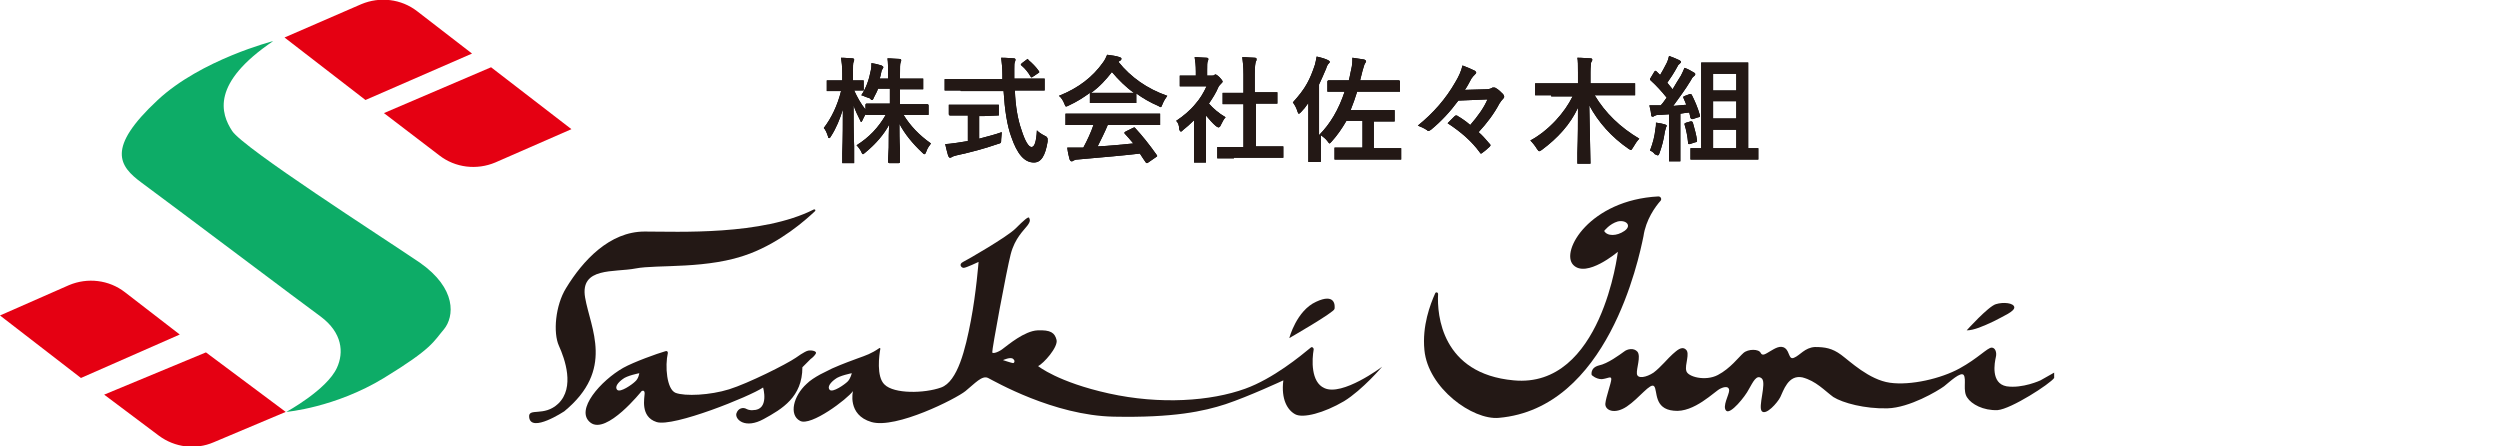
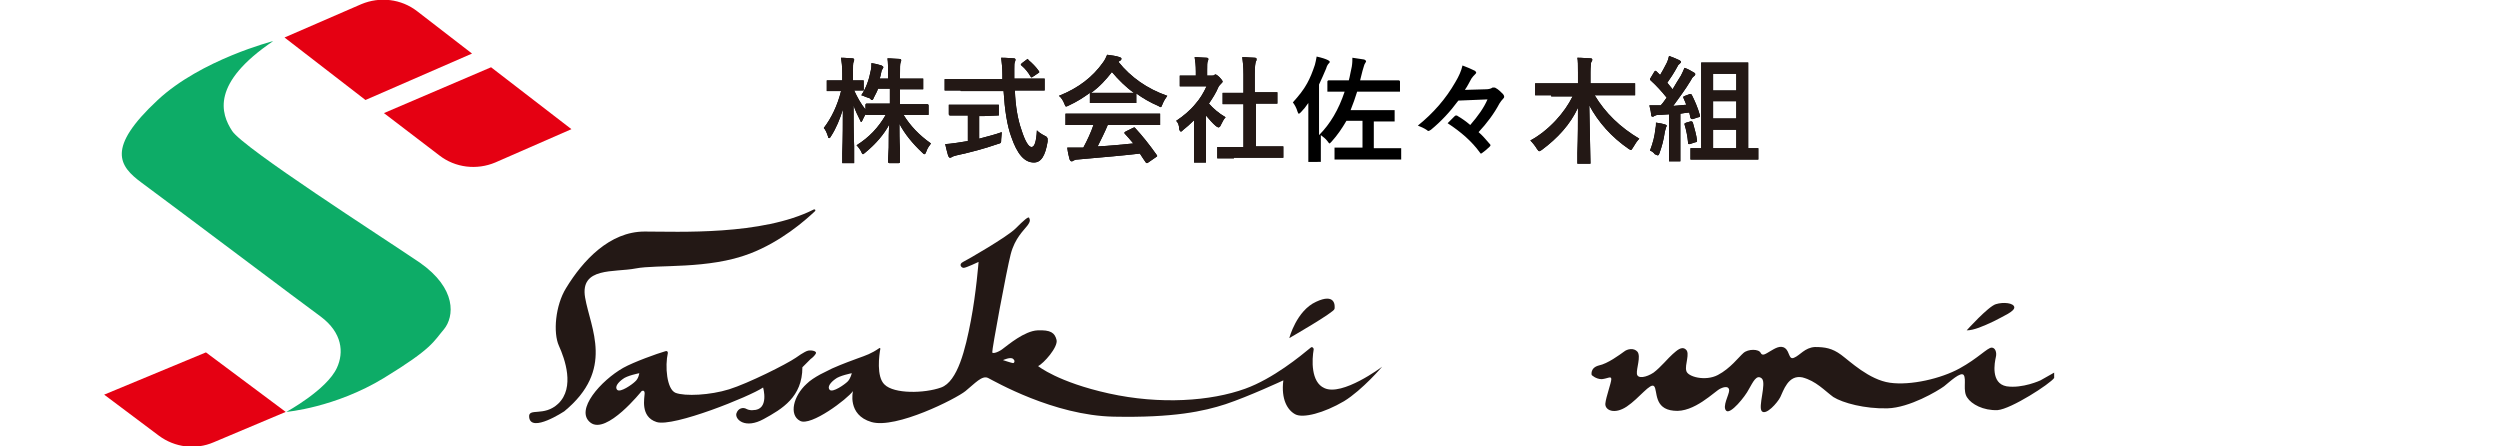
<svg xmlns="http://www.w3.org/2000/svg" version="1.1" id="レイヤー_1" x="0px" y="0px" viewBox="0 0 420 75" style="enable-background:new 0 0 420 75;" xml:space="preserve">
  <style type="text/css">
	.st0{fill:#E50012;}
	.st1{fill:#0DAC67;}
	.st2{fill:#231815;}
</style>
  <path class="st0" d="M47.8,6.3l13.6,10.5L79.3,9l-9.2-7.1c-2.7-2.1-6.3-2.5-9.4-1.2L47.8,6.3z" />
  <path class="st0" d="M64.5,19l9.3,7.1c2.7,2.1,6.3,2.5,9.4,1.2L96,21.7L82.5,11.3L64.5,19z" />
-   <path class="st0" d="M0,53l13.6,10.5l16.6-7.3L21,49.1c-2.7-2.1-6.3-2.5-9.4-1.2L0,53z" />
  <path class="st0" d="M17.5,66.3l9.2,6.9c2.7,2,6.2,2.4,9.2,1.1L48,69.2l-13.4-10L17.5,66.3z" />
  <path class="st1" d="M45.9,6.9c0,0-12.1,3.1-19.4,9.9c-8.7,8.1-6.5,11.1-2.7,13.9c5.3,3.9,27.6,20.7,30.1,22.5  c3.6,2.7,3.9,6,2.7,8.6c-1.7,3.7-8.5,7.4-8.5,7.4s8.2-0.7,16.4-5.7s8.3-6.1,10.1-8.2c1.7-2.1,2.2-6.8-4.1-11.2  C64,39.7,40.9,24.9,39,22S35.4,14,45.9,6.9z" />
  <g>
    <path class="st2" d="M88.9,70.1c0.3,2.7,5.9-1,5.9-1c8.5-7,4.4-13.9,3.5-19.1c-0.9-5.2,4.9-4.2,8.5-4.9s12.2,0.2,19.2-2.5   c5.2-2,9.2-5.5,10.9-7.1c0.2-0.2,0-0.4-0.2-0.3c-8.7,4.4-22.8,3.7-28.4,3.7c-5.9,0-10.4,4.9-13.2,9.5c-1.8,2.9-2.2,7.5-1.2,9.7   c1,2.2,2.7,7-0.1,9.7C91.4,70.1,88.7,68.4,88.9,70.1z" />
    <path class="st2" d="M137.8,62.9c-0.9,0.5-1.7,1-2.3,1.6c-2.2,2-3,5.2-1.1,6.2c1.8,1,8-3.7,8.9-5c0,0-1,4,3.1,5.2   c4.1,1.2,14.2-3.9,15.8-5.2c1.6-1.3,2.8-2.7,3.8-2.2c1,0.5,11,6.3,21.1,6.5c10.1,0.2,15.1-0.9,18.8-2.1c3.9-1.3,9.7-4,9.7-4   c-0.4,3.2,0.7,5,2,5.7c1.3,0.7,4.8-0.2,8.2-2.2c3.1-1.9,6.5-5.9,6.4-5.8s-6.7,5-9.7,3.6c-2.3-1-2.1-4.8-1.8-6.5   c0-0.3-0.3-0.5-0.5-0.3c-1.7,1.4-6.3,5.2-11,6.9c-5.8,2.1-14.3,2.7-22.9,0.8s-11.9-4.6-11.9-4.6c0.9-0.4,3.4-3.2,3.1-4.4   c-0.3-1.2-1-1.7-3.2-1.6c-2.2,0.1-5,2.5-5.7,3c-0.7,0.6-1.8,1-1.9,0.7s2.4-13.8,3.1-16.5c0.7-2.7,2.2-4,2.8-4.8   c0.6-0.8,0.4-1,0.3-1.3c-0.1-0.3-0.9,0.4-2.3,1.8c-1.4,1.4-8,5.2-8.8,5.6c-0.8,0.4-0.3,1,0.1,1c0.4,0,2.5-1,2.5-1s-0.4,5.2-1.3,9.9   s-2.2,10.2-5,11.2c-2.8,1-7.9,1.1-9.5-0.5c-1.4-1.3-0.9-5-0.7-6c0-0.1-0.1-0.2-0.2-0.1c-1.3,0.9-2.2,1.2-3.6,1.7   c-0.8,0.3-2.5,0.9-4.3,1.7L137.8,62.9z M136.2,60.3c0.3-0.2,0.6-0.5,0.8-0.8c0.4-0.5-0.6-0.7-1.2-0.6c-0.6,0.1-2.1,1.2-2.1,1.2   c-1.6,1.1-8,4.3-11.2,5.3c-3.2,1-7.4,1.2-9,0.6c-1.5-0.6-1.8-4.5-1.3-6.7c0-0.2-0.1-0.4-0.4-0.3c-1.4,0.4-5.3,1.8-7.1,2.8   c-3.7,2.1-8.2,7.1-5.5,9.2c2.7,2.1,8.6-5.3,8.6-5.3s0.5-0.3,0.5,0.4c0,0.7-0.8,3.9,2,4.8c2.8,0.9,15.7-4.3,17.9-5.8   c0,0,1.1,3.8-1.7,3.8c0,0-0.5,0.1-1.1-0.2c-0.5-0.3-1.4-0.2-1.7,0.8c-0.2,1,1.5,2.6,4.6,0.9c3.1-1.7,6.5-3.7,6.5-8.7L136.2,60.3z    M106.7,64.1c-0.5,0.5-2.5,1.9-3,1.4c-0.5-0.5,0.2-1.3,0.9-1.8c0.7-0.6,2.8-1,2.8-1S107.3,63.6,106.7,64.1z M142.4,64.1   c-0.5,0.5-2.5,1.9-3,1.4c-0.5-0.5,0.2-1.3,0.9-1.8c0.7-0.6,2.8-1,2.8-1S142.9,63.6,142.4,64.1z M170.2,61c-0.2,0-1.7-0.5-1.7-0.5   s1.3-0.6,1.7-0.2C170.6,60.6,170.4,61,170.2,61z" />
    <path class="st2" d="M216.6,56.8c0,0,1.2-4.6,4.5-6.1c3.2-1.5,3.2,0.6,3.1,1.2S216.6,56.8,216.6,56.8z" />
    <g>
-       <path class="st2" d="M279,33.7c0.2-0.3,0-0.7-0.4-0.7c-11.5,0.6-16.5,9.2-14.3,11.5c2.2,2.3,7.5-2.2,7.5-2.2s-2.7,23-17.5,21.6    c-12.1-1.1-12.9-11-12.7-14.5c0-0.3-0.4-0.4-0.5-0.1c-0.8,1.8-2.2,5.4-1.8,9.5c0.6,6.4,8.1,11.8,12.5,11.4    c18.3-1.6,23.5-26.6,24.3-30.5C276.5,36.9,278.1,34.7,279,33.7z M272.9,38.8c-1.3,0.9-2.9,0.9-3.4,0c0,0,0.9-1.2,2.3-1.6    C273.2,36.9,274.2,37.9,272.9,38.8z" />
      <path class="st2" d="M342.8,63.9c0,0-3,1.4-5.7,1c-2.7-0.5-2-4-1.8-4.9c0.2-0.8-0.1-1.6-0.7-1.6c-0.7,0-2.3,1.8-5.4,3.5    s-8.2,2.9-11.7,2.4c-3.5-0.5-6.7-3.6-8.2-4.7c-1.5-1.1-2.7-1.3-4.4-1.3c-1.7,0.1-2.5,1.4-3.5,1.8c-0.9,0.4-0.7-1-1.5-1.6    s-1.8,0.1-2.5,0.5c-0.7,0.4-1.3,0.9-1.6,0.3c-0.3-0.7-2.1-0.7-2.9,0s-2.2,2.6-4.3,3.7c-2.1,1.1-5.1,0.3-5.3-0.7    c-0.3-1,0.7-3-0.1-3.6c-0.7-0.6-1.5,0.2-2.2,0.8s-2,2.2-3.2,3.1c-1.2,0.8-2.7,1.1-2.8,0.2c-0.1-0.9,0.7-2.9,0.1-3.7    c-0.6-0.7-1.7-0.5-2.3,0c-0.7,0.5-2.7,2-4.2,2.3c-1.5,0.4-1.2,1.6-1.2,1.6s0.7,0.7,1.7,0.7c1-0.1,1.6-0.6,1.6,0c0,0.6-0.9,3-1,4.1    c-0.1,1.1,1.5,1.9,3.6,0.5c2.1-1.4,4-4.1,4.6-3.4c0.6,0.7-0.1,3.8,3.3,4.1c3.4,0.4,6.9-3.3,7.8-3.7c0.8-0.4,1.5-0.4,1.5,0.3    c0,0.7-1.2,2.7-0.5,3.4c0.7,0.7,3.2-2.4,3.8-3.6c0.7-1.2,1.3-2.6,2.2-1.8c0.8,0.8-0.7,4.8,0,5.5c0.7,0.7,2.6-1.4,3.1-2.4    c0.5-1,1.3-3.8,3.7-3.3c2.3,0.6,3.7,2.2,5.2,3.3c1.6,1,5.3,2,9.1,1.9c3.7-0.1,8.4-2.9,9.5-3.7c1-0.8,2.8-2.5,3.3-1.9    c0.5,0.7-0.2,2.7,0.6,3.8c0.7,1.1,2.7,2.2,5.1,2.1c2.3-0.2,8.8-4.4,9.5-5.4v-0.9L342.8,63.9z" />
      <path class="st2" d="M338.4,51.6c-0.1-0.7-1.8-0.9-3.1-0.5c-1.3,0.4-4.9,4.4-4.9,4.4c1.2,0,2.8-0.7,4.5-1.5    C336.6,53.1,338.5,52.3,338.4,51.6z" />
    </g>
  </g>
  <g>
    <g>
      <path d="M144.7,16c0.8-1.2,1.3-2.6,1.6-4.2c0.1-0.4,0.1-0.8,0.1-1.2c0.6,0.1,1.1,0.2,1.7,0.4c0.2,0.1,0.3,0.2,0.3,0.3    c0,0.1-0.1,0.2-0.2,0.4c-0.1,0.1-0.1,0.3-0.2,0.7c0,0.1-0.1,0.4-0.2,0.8h1.4v-0.6c0-1.2,0-2.1-0.1-2.8c0.7,0,1.4,0.1,2,0.1    c0.2,0,0.3,0.1,0.3,0.2c0,0.1,0,0.2-0.1,0.4c-0.1,0.2-0.1,0.9-0.1,2v0.7h1.4l2.3,0c0.1,0,0.2,0,0.2,0c0,0,0,0.1,0,0.2v1.4    c0,0.1,0,0.2,0,0.2c0,0-0.1,0-0.2,0l-2.3,0h-1.4v2.5h2l2.6,0c0.1,0,0.2,0.1,0.2,0.2v1.4c0,0.1,0,0.2,0,0.2c0,0-0.1,0-0.2,0l-2.6,0    h-1.4c1.1,1.8,2.6,3.4,4.6,4.8c-0.3,0.4-0.6,0.8-0.8,1.4c-0.1,0.3-0.2,0.4-0.3,0.4c-0.1,0-0.2-0.1-0.4-0.3    c-1.6-1.5-2.9-3.1-3.8-4.8c0,1.3,0,2.8,0.1,4.4c0,1.3,0,2,0,2c0,0.1-0.1,0.2-0.2,0.2h-1.6c-0.1,0-0.2-0.1-0.2-0.2    c0-0.1,0-0.8,0.1-2.4c0-1.5,0-2.8,0.1-3.9c-0.9,1.7-2.3,3.3-4,4.7c-0.2,0.2-0.4,0.3-0.4,0.3c-0.1,0-0.2-0.1-0.3-0.4    c-0.2-0.4-0.5-0.8-0.8-1.1c2.1-1.3,3.7-3,4.9-5.1h-0.6l-2.6,0c-0.1,0-0.2,0-0.2-0.1c-0.3,0.5-0.4,0.8-0.5,1    c-0.1,0.2-0.2,0.3-0.2,0.3c-0.1,0-0.1-0.1-0.2-0.3c-0.4-0.8-0.8-1.6-1.1-2.5c0,2.2,0,4.5,0.1,6.9c0,0.5,0,1.2,0,2    c0,0.4,0,0.6,0,0.6c0,0.1,0,0.2,0,0.2c0,0-0.1,0-0.2,0h-1.6c-0.1,0-0.2,0-0.2,0c0,0,0-0.1,0-0.2c0-0.1,0-0.5,0-1.4    c0.1-2.7,0.1-5.2,0.1-7.4c-0.5,1.6-1.1,3.1-2,4.5c-0.1,0.2-0.2,0.3-0.3,0.3c-0.1,0-0.2-0.1-0.2-0.3c-0.2-0.6-0.4-1.1-0.7-1.4    c1.3-1.7,2.3-3.8,2.9-6.2h-0.4l-1.8,0c-0.1,0-0.2,0-0.2,0c0,0,0-0.1,0-0.2v-1.4c0-0.1,0-0.2,0-0.2c0,0,0.1,0,0.2,0l1.8,0h0.6v-1.2    c0-1.1-0.1-2-0.2-2.6c0.8,0,1.4,0.1,1.9,0.1c0.2,0,0.3,0.1,0.3,0.2c0,0.1,0,0.2-0.1,0.4c-0.1,0.2-0.1,0.8-0.1,1.9v1.2l1.6,0    c0.1,0,0.2,0,0.2,0c0,0,0,0.1,0,0.2V15c0,0.1,0,0.2,0,0.2c0,0-0.1,0-0.2,0l-0.4,0c-0.3,0-0.6,0-1,0c0.5,1.1,1.1,2.2,1.9,3.2v-0.8    c0-0.1,0.1-0.2,0.2-0.2l2.6,0h1.3v-2.5h-2c-0.1,0.4-0.4,0.9-0.7,1.5c-0.1,0.3-0.2,0.4-0.3,0.4s-0.2-0.1-0.4-0.3    C145.4,16.3,145.1,16.1,144.7,16z" />
      <path d="M161.4,15.2l-2.5,0c-0.1,0-0.1,0-0.2,0c0,0,0-0.1,0-0.2v-1.5c0-0.1,0-0.2,0-0.2c0,0,0.1,0,0.2,0l2.5,0h7l0-0.8    c0-1-0.1-2-0.2-2.8c1,0,1.7,0.1,2.1,0.1c0.2,0,0.3,0.1,0.3,0.2c0,0,0,0.2-0.1,0.4c-0.1,0.2-0.1,0.6-0.1,1.2c0,0.2,0,0.4,0,0.7v0.9    h2.4l2.5,0c0.1,0,0.2,0,0.2,0c0,0,0,0.1,0,0.2V15c0,0.1,0,0.2,0,0.2c0,0-0.1,0-0.2,0l-2.5,0h-2.3c0.1,2.7,0.5,4.9,1.1,6.6    c0.6,1.9,1.2,2.9,1.7,2.9c0.5,0,0.8-0.9,0.9-2.8c0.3,0.3,0.7,0.6,1.3,0.9c0.2,0.1,0.4,0.2,0.4,0.3c0.1,0.1,0.1,0.2,0.1,0.3    c0,0.1,0,0.2,0,0.4c-0.4,2.4-1.1,3.5-2.3,3.5c-1.6,0-2.8-1.4-3.8-4.3c-0.7-1.9-1.1-4.5-1.3-7.7H161.4z M165.3,19.5h-0.8v3.8    c1.5-0.4,2.7-0.7,3.8-1.1c0,0.4-0.1,0.8-0.1,1.2c0,0.3,0,0.5-0.1,0.6c-0.1,0.1-0.2,0.1-0.5,0.2c-2.3,0.8-4.6,1.4-6.9,1.9    c-0.4,0.1-0.7,0.2-0.8,0.3c-0.2,0.1-0.3,0.1-0.3,0.1c-0.1,0-0.2-0.1-0.3-0.3c-0.1-0.4-0.3-1-0.5-2c0.5,0,1.1-0.1,1.9-0.2l1.9-0.3    v-4.3h-0.7l-2.3,0c-0.1,0-0.2-0.1-0.2-0.2v-1.4c0-0.1,0-0.2,0-0.2c0,0,0.1,0,0.2,0l2.3,0h3.4l2.3,0c0.1,0,0.2,0,0.2,0    c0,0,0,0.1,0,0.2v1.4c0,0.1,0,0.2,0,0.2c0,0-0.1,0-0.2,0L165.3,19.5z M172.8,10.1c0.6,0.5,1.2,1.1,1.7,1.8c0,0.1,0.1,0.1,0.1,0.2    c0,0.1-0.1,0.1-0.2,0.2l-0.9,0.6c-0.1,0.1-0.2,0.1-0.2,0.1c-0.1,0-0.1-0.1-0.2-0.2c-0.4-0.7-0.9-1.3-1.5-1.8    c-0.1-0.1-0.1-0.1-0.1-0.2c0,0,0.1-0.1,0.2-0.2l0.8-0.6c0.1-0.1,0.2-0.1,0.2-0.1C172.7,9.9,172.7,10,172.8,10.1z" />
      <path d="M196.1,16.1c-0.3,0.4-0.6,0.9-0.8,1.4c-0.1,0.3-0.2,0.5-0.3,0.5c-0.1,0-0.2-0.1-0.4-0.2c-1.4-0.6-2.6-1.3-3.7-2.1v1.4    c0,0.1,0,0.2,0,0.2c0,0-0.1,0-0.2,0l-2.2,0h-3l-2.2,0c-0.1,0-0.2,0-0.2,0c0,0,0-0.1,0-0.2v-1.5c-1.1,0.8-2.2,1.5-3.5,2.1    c-0.2,0.1-0.4,0.2-0.5,0.2c-0.1,0-0.2-0.2-0.3-0.5c-0.2-0.5-0.5-1-0.9-1.3c3.3-1.3,5.7-3.2,7.4-5.6c0.3-0.4,0.5-0.8,0.7-1.3    c0.8,0.1,1.5,0.2,2.1,0.4c0.2,0.1,0.3,0.1,0.3,0.3c0,0.1-0.1,0.2-0.2,0.3c-0.1,0-0.2,0.1-0.3,0.2C190,13,192.7,14.9,196.1,16.1z     M181.8,21l-2.6,0c-0.1,0-0.2,0-0.2,0c0,0,0-0.1,0-0.2v-1.5c0-0.1,0-0.2,0-0.2c0,0,0.1,0,0.2,0l2.6,0h10.3l2.6,0    c0.1,0,0.2,0,0.2,0c0,0,0,0.1,0,0.2v1.5c0,0.1,0,0.2,0,0.2c0,0-0.1,0-0.2,0l-2.6,0h-6c-0.5,1.2-1.1,2.4-1.7,3.6c2-0.1,4-0.3,6-0.5    c-0.6-0.7-1.1-1.3-1.4-1.6c-0.1-0.1-0.1-0.1-0.1-0.2c0-0.1,0.1-0.1,0.2-0.2l1.2-0.6c0.1,0,0.2-0.1,0.2-0.1c0.1,0,0.1,0,0.2,0.1    c1.2,1.3,2.4,2.8,3.6,4.5c0,0.1,0.1,0.1,0.1,0.2c0,0.1-0.1,0.1-0.2,0.2l-1.3,0.9c-0.1,0.1-0.2,0.1-0.2,0.1c-0.1,0-0.1,0-0.2-0.1    c-0.3-0.4-0.6-0.9-1-1.5c-2.5,0.3-6,0.6-10.5,1c-0.3,0-0.5,0.1-0.7,0.2c-0.1,0.1-0.2,0.1-0.3,0.1c-0.1,0-0.2-0.1-0.3-0.3    c-0.1-0.4-0.3-1.1-0.4-2c0.3,0,0.6,0,0.9,0c0.3,0,0.7,0,1.2,0l0.6,0c0.7-1.3,1.3-2.6,1.7-3.8H181.8z M183.3,15.6    c0.2,0,0.9,0,2.1,0h3c1.1,0,1.8,0,2.1,0c-1.4-1-2.6-2.2-3.7-3.5C185.8,13.4,184.7,14.6,183.3,15.6z" />
      <path d="M197.6,20.3c1.2-0.8,2.3-1.7,3.2-2.8c0.8-0.9,1.4-1.9,1.9-3h-2.2l-2.1,0c-0.1,0-0.2,0-0.2,0c0,0,0-0.1,0-0.2v-1.4    c0-0.1,0-0.2,0-0.2c0,0,0.1,0,0.2,0l2.1,0h0.4V12c0-1-0.1-1.8-0.2-2.4c0.7,0,1.4,0.1,2,0.1c0.2,0,0.3,0.1,0.3,0.2    c0,0.1,0,0.2-0.1,0.4c-0.1,0.2-0.1,0.7-0.1,1.5v0.9h0.8c0.2,0,0.3,0,0.4-0.1c0.1-0.1,0.2-0.1,0.2-0.1c0.1,0,0.4,0.2,0.7,0.5    c0.3,0.3,0.5,0.6,0.5,0.7c0,0.1-0.1,0.2-0.2,0.3c-0.2,0.2-0.4,0.4-0.5,0.6c-0.4,1-1,1.9-1.6,2.8c0.7,0.8,1.6,1.6,2.8,2.3    c-0.3,0.3-0.5,0.7-0.8,1.3c-0.1,0.3-0.3,0.4-0.4,0.4c-0.1,0-0.2-0.1-0.4-0.2c-0.6-0.5-1.1-1.1-1.7-1.8v5.4l0,2.3    c0,0.1,0,0.2,0,0.2c0,0-0.1,0-0.2,0h-1.6c-0.1,0-0.2,0-0.2,0c0,0,0-0.1,0-0.2l0-2.3v-4.6c-0.7,0.7-1.3,1.2-1.8,1.6    c-0.2,0.2-0.3,0.3-0.4,0.3c-0.1,0-0.2-0.1-0.3-0.4C198.1,21,197.9,20.6,197.6,20.3z M207.3,26.6l-2.6,0c-0.1,0-0.2,0-0.2,0    c0,0,0-0.1,0-0.2v-1.5c0-0.1,0-0.2,0-0.2c0,0,0.1,0,0.2,0l2.6,0h1.6v-7.2h-0.9l-2.4,0c-0.1,0-0.2,0-0.2,0c0,0,0-0.1,0-0.2v-1.5    c0-0.1,0-0.2,0-0.2c0,0,0.1,0,0.2,0l2.4,0h0.9v-3.1c0-1.3-0.1-2.2-0.2-2.9c0.8,0,1.5,0.1,2.1,0.1c0.2,0,0.3,0.1,0.3,0.2    c0,0.1,0,0.3-0.1,0.4c-0.1,0.2-0.2,0.9-0.2,2.1v3.1h1.2l2.4,0c0.1,0,0.2,0,0.2,0c0,0,0,0.1,0,0.2v1.5c0,0.1,0,0.2,0,0.2    c0,0-0.1,0-0.2,0l-2.4,0H211v7.2h1.8l2.6,0c0.1,0,0.2,0,0.2,0c0,0,0,0.1,0,0.2v1.5c0,0.1,0,0.2,0,0.2c0,0-0.1,0-0.2,0l-2.6,0    H207.3z" />
      <path d="M225.9,15.4l-2.7,0c-0.1,0-0.2,0-0.2,0c0,0,0-0.1,0-0.2v-1.5c0-0.1,0.1-0.2,0.2-0.2l2.7,0h0.7c0.2-0.7,0.3-1.5,0.5-2.3    c0.1-0.6,0.1-1.1,0.1-1.5c0.7,0.1,1.3,0.2,2,0.3c0.2,0.1,0.3,0.2,0.3,0.3c0,0.1-0.1,0.2-0.2,0.4c-0.1,0.1-0.2,0.6-0.4,1.2    l-0.4,1.6h3.8l2.7,0c0.1,0,0.2,0.1,0.2,0.2v1.5c0,0.1,0,0.2,0,0.2c0,0-0.1,0-0.2,0l-2.7,0h-4.3c-0.3,1-0.7,2.1-1.1,3.1h4.8l2.4,0    c0.1,0,0.2,0,0.2,0c0,0,0,0.1,0,0.2v1.5c0,0.1,0,0.2,0,0.2c0,0-0.1,0-0.2,0l-2.4,0h-0.9v4.5h1.8l2.6,0c0.1,0,0.2,0,0.2,0    c0,0,0,0.1,0,0.2v1.5c0,0.1,0,0.2,0,0.2c0,0-0.1,0-0.2,0l-2.6,0H227l-2.6,0c-0.1,0-0.2,0-0.2,0c0,0,0-0.1,0-0.2V25    c0-0.1,0-0.2,0-0.2c0,0,0.1,0,0.2,0l2.6,0h1.9v-4.5h-2.7c-0.7,1.2-1.5,2.4-2.5,3.5c-0.2,0.2-0.3,0.3-0.3,0.3    c-0.1,0-0.2-0.1-0.4-0.4c-0.3-0.4-0.7-0.7-1.1-1v1.3l0,3c0,0.1,0,0.2,0,0.2c0,0-0.1,0-0.2,0H220c-0.1,0-0.2,0-0.2,0    c0,0,0-0.1,0-0.2l0-3v-4.4c0-1,0-1.8,0-2.3c-0.4,0.6-0.8,1.1-1.2,1.5c-0.2,0.2-0.3,0.3-0.4,0.3c-0.1,0-0.1-0.1-0.2-0.3    c-0.2-0.7-0.5-1.2-0.8-1.6c1-1.1,1.8-2.1,2.4-3.2c0.5-0.9,0.9-1.9,1.3-3.1c0.1-0.4,0.2-0.8,0.3-1.4c0.9,0.2,1.5,0.4,1.9,0.6    c0.2,0.1,0.3,0.2,0.3,0.3c0,0.1-0.1,0.2-0.2,0.3c-0.1,0.1-0.3,0.4-0.4,0.8c-0.4,0.9-0.8,1.9-1.2,2.7v8.5c1.9-1.9,3.3-4.3,4.3-7.3    H225.9z" />
      <path d="M245,16.9c-1.4,1.9-2.9,3.5-4.6,4.9c-0.2,0.1-0.3,0.2-0.4,0.2c-0.1,0-0.2,0-0.2-0.1c-0.6-0.4-1.1-0.6-1.6-0.8    c2.6-2.1,4.7-4.5,6.3-7.3c0.6-1,1-1.9,1.2-2.8c0.8,0.3,1.5,0.6,2.1,0.9c0.1,0.1,0.2,0.2,0.2,0.3c0,0.1-0.1,0.2-0.2,0.3    c-0.2,0.2-0.4,0.4-0.6,0.7c-0.3,0.5-0.6,1.2-1.1,1.9l3.5-0.1c0.5,0,0.8-0.1,1-0.2c0.1-0.1,0.2-0.1,0.3-0.1c0.1,0,0.3,0,0.4,0.1    c0.4,0.2,0.8,0.6,1.2,1c0.1,0.1,0.2,0.3,0.2,0.4c0,0.1,0,0.2-0.1,0.3c-0.3,0.3-0.5,0.6-0.7,0.9c-0.9,1.7-2.1,3.3-3.5,4.8    c0.6,0.5,1.2,1.2,1.8,1.9c0.1,0.1,0.2,0.2,0.2,0.3c0,0.1-0.1,0.2-0.2,0.3c-0.4,0.4-0.8,0.7-1.2,1c-0.1,0.1-0.2,0.1-0.2,0.1    c-0.1,0-0.1-0.1-0.2-0.2c-1.3-1.8-3.1-3.4-5.4-4.9c0.6-0.6,1-1,1.2-1.2c0.1-0.1,0.2-0.1,0.2-0.1c0.1,0,0.2,0,0.3,0.1    c0.7,0.4,1.4,0.9,2.1,1.5c1.3-1.5,2.3-2.9,2.9-4.3L245,16.9z" />
      <path d="M260.6,16l-2.5,0c-0.1,0-0.2,0-0.2,0c0,0,0-0.1,0-0.2v-1.6c0-0.1,0-0.2,0-0.2c0,0,0.1,0,0.2,0l2.5,0h4.5v-1.8    c0-1.2,0-2-0.1-2.5c0.9,0,1.6,0.1,2.2,0.1c0.2,0,0.3,0.1,0.3,0.2c0,0.1,0,0.2-0.1,0.3c0,0.1-0.1,0.2-0.1,0.2    c0,0.2-0.1,0.7-0.1,1.6V14h4.8l2.5,0c0.1,0,0.2,0,0.2,0c0,0,0,0.1,0,0.2v1.6c0,0.1,0,0.2,0,0.2c0,0-0.1,0-0.2,0l-2.5,0h-4.1    c1.8,3,4.3,5.4,7.5,7.3c-0.4,0.4-0.7,0.9-1,1.4c-0.2,0.3-0.3,0.5-0.4,0.5c-0.1,0-0.2-0.1-0.4-0.2c-2.9-2-5.1-4.5-6.6-7.3l0.2,9.6    c0,0.1,0,0.1,0,0.2c0,0-0.1,0-0.2,0h-1.8c-0.1,0-0.2,0-0.2,0c0,0,0-0.1,0-0.2c0-0.1,0-0.7,0-1.6c0.1-2.8,0.1-5.3,0.1-7.6    c-1.3,2.8-3.4,5.1-6.1,7.1c-0.2,0.1-0.3,0.2-0.4,0.2c-0.1,0-0.2-0.1-0.4-0.4c-0.3-0.5-0.7-1-1.1-1.4c1.5-0.8,3-2,4.3-3.4    c1.2-1.3,2.1-2.6,2.8-4H260.6z" />
      <path d="M277.2,25.3c0.5-1.3,0.8-2.5,0.9-3.6c0.1-0.4,0.1-0.7,0.1-0.9c0-0.1,0-0.2,0-0.2c0.7,0.1,1.2,0.2,1.5,0.3    c0.2,0.1,0.3,0.1,0.3,0.2c0,0.1,0,0.1-0.1,0.3c0,0-0.1,0.3-0.2,0.7c-0.2,1.4-0.5,2.5-0.9,3.6c-0.1,0.3-0.2,0.4-0.3,0.4    c-0.1,0-0.2-0.1-0.5-0.2C277.8,25.6,277.5,25.4,277.2,25.3z M284.2,15.9c0.5,1,1,2.1,1.4,3.5c0,0.1,0,0.1,0,0.1    c0,0.1-0.1,0.2-0.3,0.2l-0.9,0.3c-0.1,0-0.1,0-0.2,0c-0.1,0-0.1-0.1-0.2-0.2l-0.2-0.9c-0.3,0-0.8,0.1-1.5,0.2v5.3l0,2.5    c0,0.1,0,0.2,0,0.2c0,0-0.1,0-0.2,0h-1.5c-0.1,0-0.2,0-0.2,0c0,0,0-0.1,0-0.2l0-2.5v-5.2c-0.4,0-1,0.1-1.8,0.1    c-0.3,0-0.5,0.1-0.7,0.2c-0.1,0.1-0.2,0.1-0.3,0.1c-0.1,0-0.2-0.1-0.2-0.3c0-0.2-0.1-0.8-0.3-1.6c0.5,0,0.8,0,1.2,0    c0.1,0,0.2,0,0.4,0h0.3c0.4-0.4,0.7-0.9,1-1.3c-0.8-1-1.7-2-2.7-2.9c-0.1-0.1-0.1-0.1-0.1-0.2c0,0,0-0.1,0.1-0.2l0.6-1    c0.1-0.1,0.1-0.2,0.2-0.2c0,0,0.1,0,0.2,0.1l0.6,0.6c0.3-0.5,0.7-1.2,1.1-2c0.2-0.4,0.3-0.8,0.4-1.2c0.8,0.3,1.3,0.5,1.7,0.7    c0.2,0.1,0.3,0.2,0.3,0.3c0,0.1-0.1,0.2-0.2,0.3c-0.1,0.1-0.3,0.2-0.4,0.5c-0.6,1.1-1.2,2-1.7,2.7c0.5,0.6,0.8,1,0.9,1.1    c0.4-0.7,0.9-1.5,1.4-2.3c0.2-0.4,0.4-0.8,0.6-1.3c0.6,0.2,1.1,0.5,1.6,0.8c0.2,0.1,0.2,0.2,0.2,0.3c0,0.1-0.1,0.2-0.2,0.3    c-0.2,0.1-0.4,0.4-0.6,0.8c-0.9,1.5-1.9,2.8-2.9,4.2l2.2-0.2c-0.1-0.3-0.3-0.7-0.5-1.2c0-0.1,0-0.1,0-0.1c0-0.1,0.1-0.1,0.3-0.2    l0.8-0.3c0.1,0,0.1,0,0.2,0C284,15.8,284.1,15.8,284.2,15.9z M284,20.4c0.1,0,0.1,0,0.2,0c0.1,0,0.1,0.1,0.2,0.2    c0.3,1.1,0.6,2.1,0.7,3c0,0,0,0.1,0,0.1c0,0.1-0.1,0.2-0.3,0.2l-0.9,0.3c-0.1,0-0.2,0-0.2,0c-0.1,0-0.1-0.1-0.1-0.2    c-0.1-1.1-0.3-2.1-0.6-3.1c0-0.1,0-0.1,0-0.1c0-0.1,0.1-0.1,0.3-0.2L284,20.4z M286.8,26.8l-2.6,0c-0.1,0-0.2,0-0.2,0    c0,0,0-0.1,0-0.2v-1.5c0-0.1,0-0.2,0-0.2c0,0,0.1,0,0.2,0l1.6,0V14.1l0-3.4c0-0.1,0-0.2,0-0.2c0,0,0.1,0,0.2,0l2.2,0h3.1l2.2,0    c0.1,0,0.2,0,0.2,0c0,0,0,0.1,0,0.2l0,3.4v10.8l1.5,0c0.1,0,0.2,0,0.2,0c0,0,0,0.1,0,0.2v1.5c0,0.1,0,0.2,0,0.2c0,0-0.1,0-0.2,0    l-2.6,0H286.8z M291.7,12.4h-3.9v2.8h3.9V12.4z M287.8,19.9h3.9v-2.9h-3.9V19.9z M287.8,24.9h3.9v-3.1h-3.9V24.9z" />
    </g>
    <g>
      <path class="st2" d="M144.7,16c0.8-1.2,1.3-2.6,1.6-4.2c0.1-0.4,0.1-0.8,0.1-1.2c0.6,0.1,1.1,0.2,1.7,0.4c0.2,0.1,0.3,0.2,0.3,0.3    c0,0.1-0.1,0.2-0.2,0.4c-0.1,0.1-0.1,0.3-0.2,0.7c0,0.1-0.1,0.4-0.2,0.8h1.4v-0.6c0-1.2,0-2.1-0.1-2.8c0.7,0,1.4,0.1,2,0.1    c0.2,0,0.3,0.1,0.3,0.2c0,0.1,0,0.2-0.1,0.4c-0.1,0.2-0.1,0.9-0.1,2v0.7h1.4l2.3,0c0.1,0,0.2,0,0.2,0c0,0,0,0.1,0,0.2v1.4    c0,0.1,0,0.2,0,0.2c0,0-0.1,0-0.2,0l-2.3,0h-1.4v2.5h2l2.6,0c0.1,0,0.2,0.1,0.2,0.2v1.4c0,0.1,0,0.2,0,0.2c0,0-0.1,0-0.2,0l-2.6,0    h-1.4c1.1,1.8,2.6,3.4,4.6,4.8c-0.3,0.4-0.6,0.8-0.8,1.4c-0.1,0.3-0.2,0.4-0.3,0.4c-0.1,0-0.2-0.1-0.4-0.3    c-1.6-1.5-2.9-3.1-3.8-4.8c0,1.3,0,2.8,0.1,4.4c0,1.3,0,2,0,2c0,0.1-0.1,0.2-0.2,0.2h-1.6c-0.1,0-0.2-0.1-0.2-0.2    c0-0.1,0-0.8,0.1-2.4c0-1.5,0-2.8,0.1-3.9c-0.9,1.7-2.3,3.3-4,4.7c-0.2,0.2-0.4,0.3-0.4,0.3c-0.1,0-0.2-0.1-0.3-0.4    c-0.2-0.4-0.5-0.8-0.8-1.1c2.1-1.3,3.7-3,4.9-5.1h-0.6l-2.6,0c-0.1,0-0.2,0-0.2-0.1c-0.3,0.5-0.4,0.8-0.5,1    c-0.1,0.2-0.2,0.3-0.2,0.3c-0.1,0-0.1-0.1-0.2-0.3c-0.4-0.8-0.8-1.6-1.1-2.5c0,2.2,0,4.5,0.1,6.9c0,0.5,0,1.2,0,2    c0,0.4,0,0.6,0,0.6c0,0.1,0,0.2,0,0.2c0,0-0.1,0-0.2,0h-1.6c-0.1,0-0.2,0-0.2,0c0,0,0-0.1,0-0.2c0-0.1,0-0.5,0-1.4    c0.1-2.7,0.1-5.2,0.1-7.4c-0.5,1.6-1.1,3.1-2,4.5c-0.1,0.2-0.2,0.3-0.3,0.3c-0.1,0-0.2-0.1-0.2-0.3c-0.2-0.6-0.4-1.1-0.7-1.4    c1.3-1.7,2.3-3.8,2.9-6.2h-0.4l-1.8,0c-0.1,0-0.2,0-0.2,0c0,0,0-0.1,0-0.2v-1.4c0-0.1,0-0.2,0-0.2c0,0,0.1,0,0.2,0l1.8,0h0.6v-1.2    c0-1.1-0.1-2-0.2-2.6c0.8,0,1.4,0.1,1.9,0.1c0.2,0,0.3,0.1,0.3,0.2c0,0.1,0,0.2-0.1,0.4c-0.1,0.2-0.1,0.8-0.1,1.9v1.2l1.6,0    c0.1,0,0.2,0,0.2,0c0,0,0,0.1,0,0.2V15c0,0.1,0,0.2,0,0.2c0,0-0.1,0-0.2,0l-0.4,0c-0.3,0-0.6,0-1,0c0.5,1.1,1.1,2.2,1.9,3.2v-0.8    c0-0.1,0.1-0.2,0.2-0.2l2.6,0h1.3v-2.5h-2c-0.1,0.4-0.4,0.9-0.7,1.5c-0.1,0.3-0.2,0.4-0.3,0.4s-0.2-0.1-0.4-0.3    C145.4,16.3,145.1,16.1,144.7,16z" />
      <path class="st2" d="M161.4,15.2l-2.5,0c-0.1,0-0.1,0-0.2,0c0,0,0-0.1,0-0.2v-1.5c0-0.1,0-0.2,0-0.2c0,0,0.1,0,0.2,0l2.5,0h7    l0-0.8c0-1-0.1-2-0.2-2.8c1,0,1.7,0.1,2.1,0.1c0.2,0,0.3,0.1,0.3,0.2c0,0,0,0.2-0.1,0.4c-0.1,0.2-0.1,0.6-0.1,1.2    c0,0.2,0,0.4,0,0.7v0.9h2.4l2.5,0c0.1,0,0.2,0,0.2,0c0,0,0,0.1,0,0.2V15c0,0.1,0,0.2,0,0.2c0,0-0.1,0-0.2,0l-2.5,0h-2.3    c0.1,2.7,0.5,4.9,1.1,6.6c0.6,1.9,1.2,2.9,1.7,2.9c0.5,0,0.8-0.9,0.9-2.8c0.3,0.3,0.7,0.6,1.3,0.9c0.2,0.1,0.4,0.2,0.4,0.3    c0.1,0.1,0.1,0.2,0.1,0.3c0,0.1,0,0.2,0,0.4c-0.4,2.4-1.1,3.5-2.3,3.5c-1.6,0-2.8-1.4-3.8-4.3c-0.7-1.9-1.1-4.5-1.3-7.7H161.4z     M165.3,19.5h-0.8v3.8c1.5-0.4,2.7-0.7,3.8-1.1c0,0.4-0.1,0.8-0.1,1.2c0,0.3,0,0.5-0.1,0.6c-0.1,0.1-0.2,0.1-0.5,0.2    c-2.3,0.8-4.6,1.4-6.9,1.9c-0.4,0.1-0.7,0.2-0.8,0.3c-0.2,0.1-0.3,0.1-0.3,0.1c-0.1,0-0.2-0.1-0.3-0.3c-0.1-0.4-0.3-1-0.5-2    c0.5,0,1.1-0.1,1.9-0.2l1.9-0.3v-4.3h-0.7l-2.3,0c-0.1,0-0.2-0.1-0.2-0.2v-1.4c0-0.1,0-0.2,0-0.2c0,0,0.1,0,0.2,0l2.3,0h3.4l2.3,0    c0.1,0,0.2,0,0.2,0c0,0,0,0.1,0,0.2v1.4c0,0.1,0,0.2,0,0.2c0,0-0.1,0-0.2,0L165.3,19.5z M172.8,10.1c0.6,0.5,1.2,1.1,1.7,1.8    c0,0.1,0.1,0.1,0.1,0.2c0,0.1-0.1,0.1-0.2,0.2l-0.9,0.6c-0.1,0.1-0.2,0.1-0.2,0.1c-0.1,0-0.1-0.1-0.2-0.2    c-0.4-0.7-0.9-1.3-1.5-1.8c-0.1-0.1-0.1-0.1-0.1-0.2c0,0,0.1-0.1,0.2-0.2l0.8-0.6c0.1-0.1,0.2-0.1,0.2-0.1    C172.7,9.9,172.7,10,172.8,10.1z" />
      <path class="st2" d="M196.1,16.1c-0.3,0.4-0.6,0.9-0.8,1.4c-0.1,0.3-0.2,0.5-0.3,0.5c-0.1,0-0.2-0.1-0.4-0.2    c-1.4-0.6-2.6-1.3-3.7-2.1v1.4c0,0.1,0,0.2,0,0.2c0,0-0.1,0-0.2,0l-2.2,0h-3l-2.2,0c-0.1,0-0.2,0-0.2,0c0,0,0-0.1,0-0.2v-1.5    c-1.1,0.8-2.2,1.5-3.5,2.1c-0.2,0.1-0.4,0.2-0.5,0.2c-0.1,0-0.2-0.2-0.3-0.5c-0.2-0.5-0.5-1-0.9-1.3c3.3-1.3,5.7-3.2,7.4-5.6    c0.3-0.4,0.5-0.8,0.7-1.3c0.8,0.1,1.5,0.2,2.1,0.4c0.2,0.1,0.3,0.1,0.3,0.3c0,0.1-0.1,0.2-0.2,0.3c-0.1,0-0.2,0.1-0.3,0.2    C190,13,192.7,14.9,196.1,16.1z M181.8,21l-2.6,0c-0.1,0-0.2,0-0.2,0c0,0,0-0.1,0-0.2v-1.5c0-0.1,0-0.2,0-0.2c0,0,0.1,0,0.2,0    l2.6,0h10.3l2.6,0c0.1,0,0.2,0,0.2,0c0,0,0,0.1,0,0.2v1.5c0,0.1,0,0.2,0,0.2c0,0-0.1,0-0.2,0l-2.6,0h-6c-0.5,1.2-1.1,2.4-1.7,3.6    c2-0.1,4-0.3,6-0.5c-0.6-0.7-1.1-1.3-1.4-1.6c-0.1-0.1-0.1-0.1-0.1-0.2c0-0.1,0.1-0.1,0.2-0.2l1.2-0.6c0.1,0,0.2-0.1,0.2-0.1    c0.1,0,0.1,0,0.2,0.1c1.2,1.3,2.4,2.8,3.6,4.5c0,0.1,0.1,0.1,0.1,0.2c0,0.1-0.1,0.1-0.2,0.2l-1.3,0.9c-0.1,0.1-0.2,0.1-0.2,0.1    c-0.1,0-0.1,0-0.2-0.1c-0.3-0.4-0.6-0.9-1-1.5c-2.5,0.3-6,0.6-10.5,1c-0.3,0-0.5,0.1-0.7,0.2c-0.1,0.1-0.2,0.1-0.3,0.1    c-0.1,0-0.2-0.1-0.3-0.3c-0.1-0.4-0.3-1.1-0.4-2c0.3,0,0.6,0,0.9,0c0.3,0,0.7,0,1.2,0l0.6,0c0.7-1.3,1.3-2.6,1.7-3.8H181.8z     M183.3,15.6c0.2,0,0.9,0,2.1,0h3c1.1,0,1.8,0,2.1,0c-1.4-1-2.6-2.2-3.7-3.5C185.8,13.4,184.7,14.6,183.3,15.6z" />
      <path class="st2" d="M197.6,20.3c1.2-0.8,2.3-1.7,3.2-2.8c0.8-0.9,1.4-1.9,1.9-3h-2.2l-2.1,0c-0.1,0-0.2,0-0.2,0c0,0,0-0.1,0-0.2    v-1.4c0-0.1,0-0.2,0-0.2c0,0,0.1,0,0.2,0l2.1,0h0.4V12c0-1-0.1-1.8-0.2-2.4c0.7,0,1.4,0.1,2,0.1c0.2,0,0.3,0.1,0.3,0.2    c0,0.1,0,0.2-0.1,0.4c-0.1,0.2-0.1,0.7-0.1,1.5v0.9h0.8c0.2,0,0.3,0,0.4-0.1c0.1-0.1,0.2-0.1,0.2-0.1c0.1,0,0.4,0.2,0.7,0.5    c0.3,0.3,0.5,0.6,0.5,0.7c0,0.1-0.1,0.2-0.2,0.3c-0.2,0.2-0.4,0.4-0.5,0.6c-0.4,1-1,1.9-1.6,2.8c0.7,0.8,1.6,1.6,2.8,2.3    c-0.3,0.3-0.5,0.7-0.8,1.3c-0.1,0.3-0.3,0.4-0.4,0.4c-0.1,0-0.2-0.1-0.4-0.2c-0.6-0.5-1.1-1.1-1.7-1.8v5.4l0,2.3    c0,0.1,0,0.2,0,0.2c0,0-0.1,0-0.2,0h-1.6c-0.1,0-0.2,0-0.2,0c0,0,0-0.1,0-0.2l0-2.3v-4.6c-0.7,0.7-1.3,1.2-1.8,1.6    c-0.2,0.2-0.3,0.3-0.4,0.3c-0.1,0-0.2-0.1-0.3-0.4C198.1,21,197.9,20.6,197.6,20.3z M207.3,26.6l-2.6,0c-0.1,0-0.2,0-0.2,0    c0,0,0-0.1,0-0.2v-1.5c0-0.1,0-0.2,0-0.2c0,0,0.1,0,0.2,0l2.6,0h1.6v-7.2h-0.9l-2.4,0c-0.1,0-0.2,0-0.2,0c0,0,0-0.1,0-0.2v-1.5    c0-0.1,0-0.2,0-0.2c0,0,0.1,0,0.2,0l2.4,0h0.9v-3.1c0-1.3-0.1-2.2-0.2-2.9c0.8,0,1.5,0.1,2.1,0.1c0.2,0,0.3,0.1,0.3,0.2    c0,0.1,0,0.3-0.1,0.4c-0.1,0.2-0.2,0.9-0.2,2.1v3.1h1.2l2.4,0c0.1,0,0.2,0,0.2,0c0,0,0,0.1,0,0.2v1.5c0,0.1,0,0.2,0,0.2    c0,0-0.1,0-0.2,0l-2.4,0H211v7.2h1.8l2.6,0c0.1,0,0.2,0,0.2,0c0,0,0,0.1,0,0.2v1.5c0,0.1,0,0.2,0,0.2c0,0-0.1,0-0.2,0l-2.6,0    H207.3z" />
-       <path class="st2" d="M225.9,15.4l-2.7,0c-0.1,0-0.2,0-0.2,0c0,0,0-0.1,0-0.2v-1.5c0-0.1,0.1-0.2,0.2-0.2l2.7,0h0.7    c0.2-0.7,0.3-1.5,0.5-2.3c0.1-0.6,0.1-1.1,0.1-1.5c0.7,0.1,1.3,0.2,2,0.3c0.2,0.1,0.3,0.2,0.3,0.3c0,0.1-0.1,0.2-0.2,0.4    c-0.1,0.1-0.2,0.6-0.4,1.2l-0.4,1.6h3.8l2.7,0c0.1,0,0.2,0.1,0.2,0.2v1.5c0,0.1,0,0.2,0,0.2c0,0-0.1,0-0.2,0l-2.7,0h-4.3    c-0.3,1-0.7,2.1-1.1,3.1h4.8l2.4,0c0.1,0,0.2,0,0.2,0c0,0,0,0.1,0,0.2v1.5c0,0.1,0,0.2,0,0.2c0,0-0.1,0-0.2,0l-2.4,0h-0.9v4.5h1.8    l2.6,0c0.1,0,0.2,0,0.2,0c0,0,0,0.1,0,0.2v1.5c0,0.1,0,0.2,0,0.2c0,0-0.1,0-0.2,0l-2.6,0H227l-2.6,0c-0.1,0-0.2,0-0.2,0    c0,0,0-0.1,0-0.2V25c0-0.1,0-0.2,0-0.2c0,0,0.1,0,0.2,0l2.6,0h1.9v-4.5h-2.7c-0.7,1.2-1.5,2.4-2.5,3.5c-0.2,0.2-0.3,0.3-0.3,0.3    c-0.1,0-0.2-0.1-0.4-0.4c-0.3-0.4-0.7-0.7-1.1-1v1.3l0,3c0,0.1,0,0.2,0,0.2c0,0-0.1,0-0.2,0H220c-0.1,0-0.2,0-0.2,0    c0,0,0-0.1,0-0.2l0-3v-4.4c0-1,0-1.8,0-2.3c-0.4,0.6-0.8,1.1-1.2,1.5c-0.2,0.2-0.3,0.3-0.4,0.3c-0.1,0-0.1-0.1-0.2-0.3    c-0.2-0.7-0.5-1.2-0.8-1.6c1-1.1,1.8-2.1,2.4-3.2c0.5-0.9,0.9-1.9,1.3-3.1c0.1-0.4,0.2-0.8,0.3-1.4c0.9,0.2,1.5,0.4,1.9,0.6    c0.2,0.1,0.3,0.2,0.3,0.3c0,0.1-0.1,0.2-0.2,0.3c-0.1,0.1-0.3,0.4-0.4,0.8c-0.4,0.9-0.8,1.9-1.2,2.7v8.5c1.9-1.9,3.3-4.3,4.3-7.3    H225.9z" />
-       <path class="st2" d="M245,16.9c-1.4,1.9-2.9,3.5-4.6,4.9c-0.2,0.1-0.3,0.2-0.4,0.2c-0.1,0-0.2,0-0.2-0.1c-0.6-0.4-1.1-0.6-1.6-0.8    c2.6-2.1,4.7-4.5,6.3-7.3c0.6-1,1-1.9,1.2-2.8c0.8,0.3,1.5,0.6,2.1,0.9c0.1,0.1,0.2,0.2,0.2,0.3c0,0.1-0.1,0.2-0.2,0.3    c-0.2,0.2-0.4,0.4-0.6,0.7c-0.3,0.5-0.6,1.2-1.1,1.9l3.5-0.1c0.5,0,0.8-0.1,1-0.2c0.1-0.1,0.2-0.1,0.3-0.1c0.1,0,0.3,0,0.4,0.1    c0.4,0.2,0.8,0.6,1.2,1c0.1,0.1,0.2,0.3,0.2,0.4c0,0.1,0,0.2-0.1,0.3c-0.3,0.3-0.5,0.6-0.7,0.9c-0.9,1.7-2.1,3.3-3.5,4.8    c0.6,0.5,1.2,1.2,1.8,1.9c0.1,0.1,0.2,0.2,0.2,0.3c0,0.1-0.1,0.2-0.2,0.3c-0.4,0.4-0.8,0.7-1.2,1c-0.1,0.1-0.2,0.1-0.2,0.1    c-0.1,0-0.1-0.1-0.2-0.2c-1.3-1.8-3.1-3.4-5.4-4.9c0.6-0.6,1-1,1.2-1.2c0.1-0.1,0.2-0.1,0.2-0.1c0.1,0,0.2,0,0.3,0.1    c0.7,0.4,1.4,0.9,2.1,1.5c1.3-1.5,2.3-2.9,2.9-4.3L245,16.9z" />
      <path class="st2" d="M260.6,16l-2.5,0c-0.1,0-0.2,0-0.2,0c0,0,0-0.1,0-0.2v-1.6c0-0.1,0-0.2,0-0.2c0,0,0.1,0,0.2,0l2.5,0h4.5v-1.8    c0-1.2,0-2-0.1-2.5c0.9,0,1.6,0.1,2.2,0.1c0.2,0,0.3,0.1,0.3,0.2c0,0.1,0,0.2-0.1,0.3c0,0.1-0.1,0.2-0.1,0.2    c0,0.2-0.1,0.7-0.1,1.6V14h4.8l2.5,0c0.1,0,0.2,0,0.2,0c0,0,0,0.1,0,0.2v1.6c0,0.1,0,0.2,0,0.2c0,0-0.1,0-0.2,0l-2.5,0h-4.1    c1.8,3,4.3,5.4,7.5,7.3c-0.4,0.4-0.7,0.9-1,1.4c-0.2,0.3-0.3,0.5-0.4,0.5c-0.1,0-0.2-0.1-0.4-0.2c-2.9-2-5.1-4.5-6.6-7.3l0.2,9.6    c0,0.1,0,0.1,0,0.2c0,0-0.1,0-0.2,0h-1.8c-0.1,0-0.2,0-0.2,0c0,0,0-0.1,0-0.2c0-0.1,0-0.7,0-1.6c0.1-2.8,0.1-5.3,0.1-7.6    c-1.3,2.8-3.4,5.1-6.1,7.1c-0.2,0.1-0.3,0.2-0.4,0.2c-0.1,0-0.2-0.1-0.4-0.4c-0.3-0.5-0.7-1-1.1-1.4c1.5-0.8,3-2,4.3-3.4    c1.2-1.3,2.1-2.6,2.8-4H260.6z" />
      <path class="st2" d="M277.2,25.3c0.5-1.3,0.8-2.5,0.9-3.6c0.1-0.4,0.1-0.7,0.1-0.9c0-0.1,0-0.2,0-0.2c0.7,0.1,1.2,0.2,1.5,0.3    c0.2,0.1,0.3,0.1,0.3,0.2c0,0.1,0,0.1-0.1,0.3c0,0-0.1,0.3-0.2,0.7c-0.2,1.4-0.5,2.5-0.9,3.6c-0.1,0.3-0.2,0.4-0.3,0.4    c-0.1,0-0.2-0.1-0.5-0.2C277.8,25.6,277.5,25.4,277.2,25.3z M284.2,15.9c0.5,1,1,2.1,1.4,3.5c0,0.1,0,0.1,0,0.1    c0,0.1-0.1,0.2-0.3,0.2l-0.9,0.3c-0.1,0-0.1,0-0.2,0c-0.1,0-0.1-0.1-0.2-0.2l-0.2-0.9c-0.3,0-0.8,0.1-1.5,0.2v5.3l0,2.5    c0,0.1,0,0.2,0,0.2c0,0-0.1,0-0.2,0h-1.5c-0.1,0-0.2,0-0.2,0c0,0,0-0.1,0-0.2l0-2.5v-5.2c-0.4,0-1,0.1-1.8,0.1    c-0.3,0-0.5,0.1-0.7,0.2c-0.1,0.1-0.2,0.1-0.3,0.1c-0.1,0-0.2-0.1-0.2-0.3c0-0.2-0.1-0.8-0.3-1.6c0.5,0,0.8,0,1.2,0    c0.1,0,0.2,0,0.4,0h0.3c0.4-0.4,0.7-0.9,1-1.3c-0.8-1-1.7-2-2.7-2.9c-0.1-0.1-0.1-0.1-0.1-0.2c0,0,0-0.1,0.1-0.2l0.6-1    c0.1-0.1,0.1-0.2,0.2-0.2c0,0,0.1,0,0.2,0.1l0.6,0.6c0.3-0.5,0.7-1.2,1.1-2c0.2-0.4,0.3-0.8,0.4-1.2c0.8,0.3,1.3,0.5,1.7,0.7    c0.2,0.1,0.3,0.2,0.3,0.3c0,0.1-0.1,0.2-0.2,0.3c-0.1,0.1-0.3,0.2-0.4,0.5c-0.6,1.1-1.2,2-1.7,2.7c0.5,0.6,0.8,1,0.9,1.1    c0.4-0.7,0.9-1.5,1.4-2.3c0.2-0.4,0.4-0.8,0.6-1.3c0.6,0.2,1.1,0.5,1.6,0.8c0.2,0.1,0.2,0.2,0.2,0.3c0,0.1-0.1,0.2-0.2,0.3    c-0.2,0.1-0.4,0.4-0.6,0.8c-0.9,1.5-1.9,2.8-2.9,4.2l2.2-0.2c-0.1-0.3-0.3-0.7-0.5-1.2c0-0.1,0-0.1,0-0.1c0-0.1,0.1-0.1,0.3-0.2    l0.8-0.3c0.1,0,0.1,0,0.2,0C284,15.8,284.1,15.8,284.2,15.9z M284,20.4c0.1,0,0.1,0,0.2,0c0.1,0,0.1,0.1,0.2,0.2    c0.3,1.1,0.6,2.1,0.7,3c0,0,0,0.1,0,0.1c0,0.1-0.1,0.2-0.3,0.2l-0.9,0.3c-0.1,0-0.2,0-0.2,0c-0.1,0-0.1-0.1-0.1-0.2    c-0.1-1.1-0.3-2.1-0.6-3.1c0-0.1,0-0.1,0-0.1c0-0.1,0.1-0.1,0.3-0.2L284,20.4z M286.8,26.8l-2.6,0c-0.1,0-0.2,0-0.2,0    c0,0,0-0.1,0-0.2v-1.5c0-0.1,0-0.2,0-0.2c0,0,0.1,0,0.2,0l1.6,0V14.1l0-3.4c0-0.1,0-0.2,0-0.2c0,0,0.1,0,0.2,0l2.2,0h3.1l2.2,0    c0.1,0,0.2,0,0.2,0c0,0,0,0.1,0,0.2l0,3.4v10.8l1.5,0c0.1,0,0.2,0,0.2,0c0,0,0,0.1,0,0.2v1.5c0,0.1,0,0.2,0,0.2c0,0-0.1,0-0.2,0    l-2.6,0H286.8z M291.7,12.4h-3.9v2.8h3.9V12.4z M287.8,19.9h3.9v-2.9h-3.9V19.9z M287.8,24.9h3.9v-3.1h-3.9V24.9z" />
    </g>
  </g>
</svg>